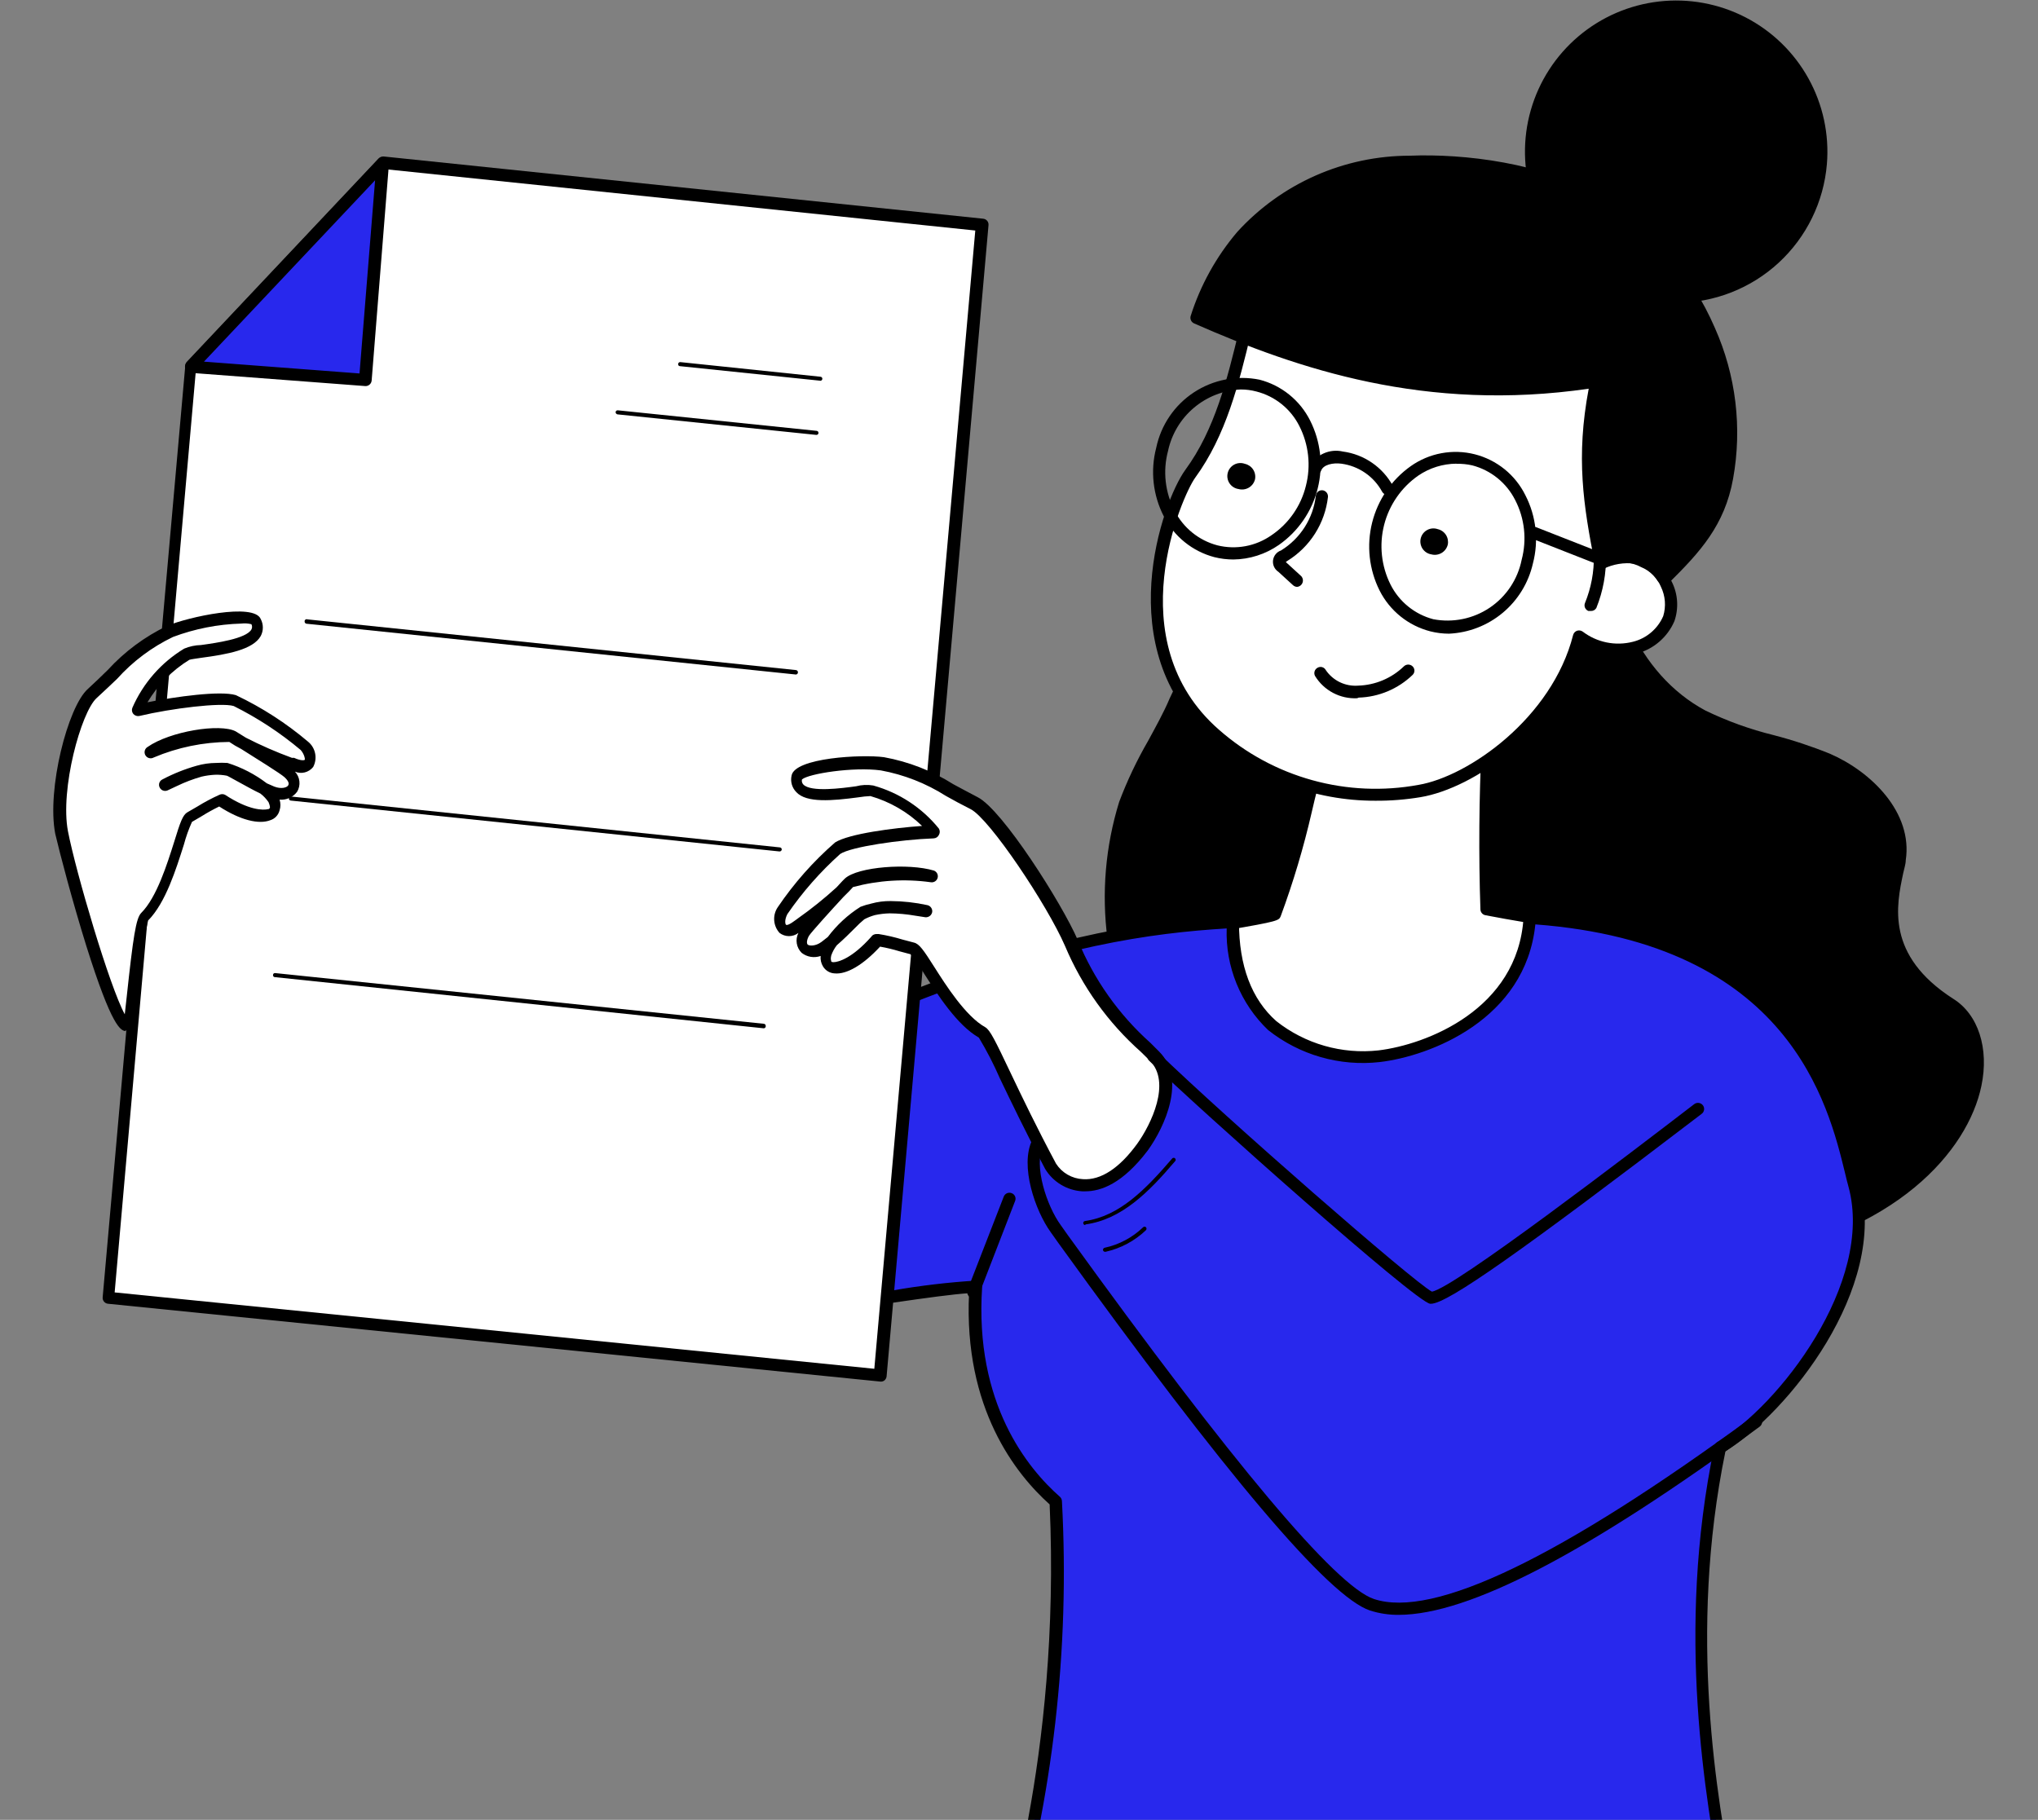
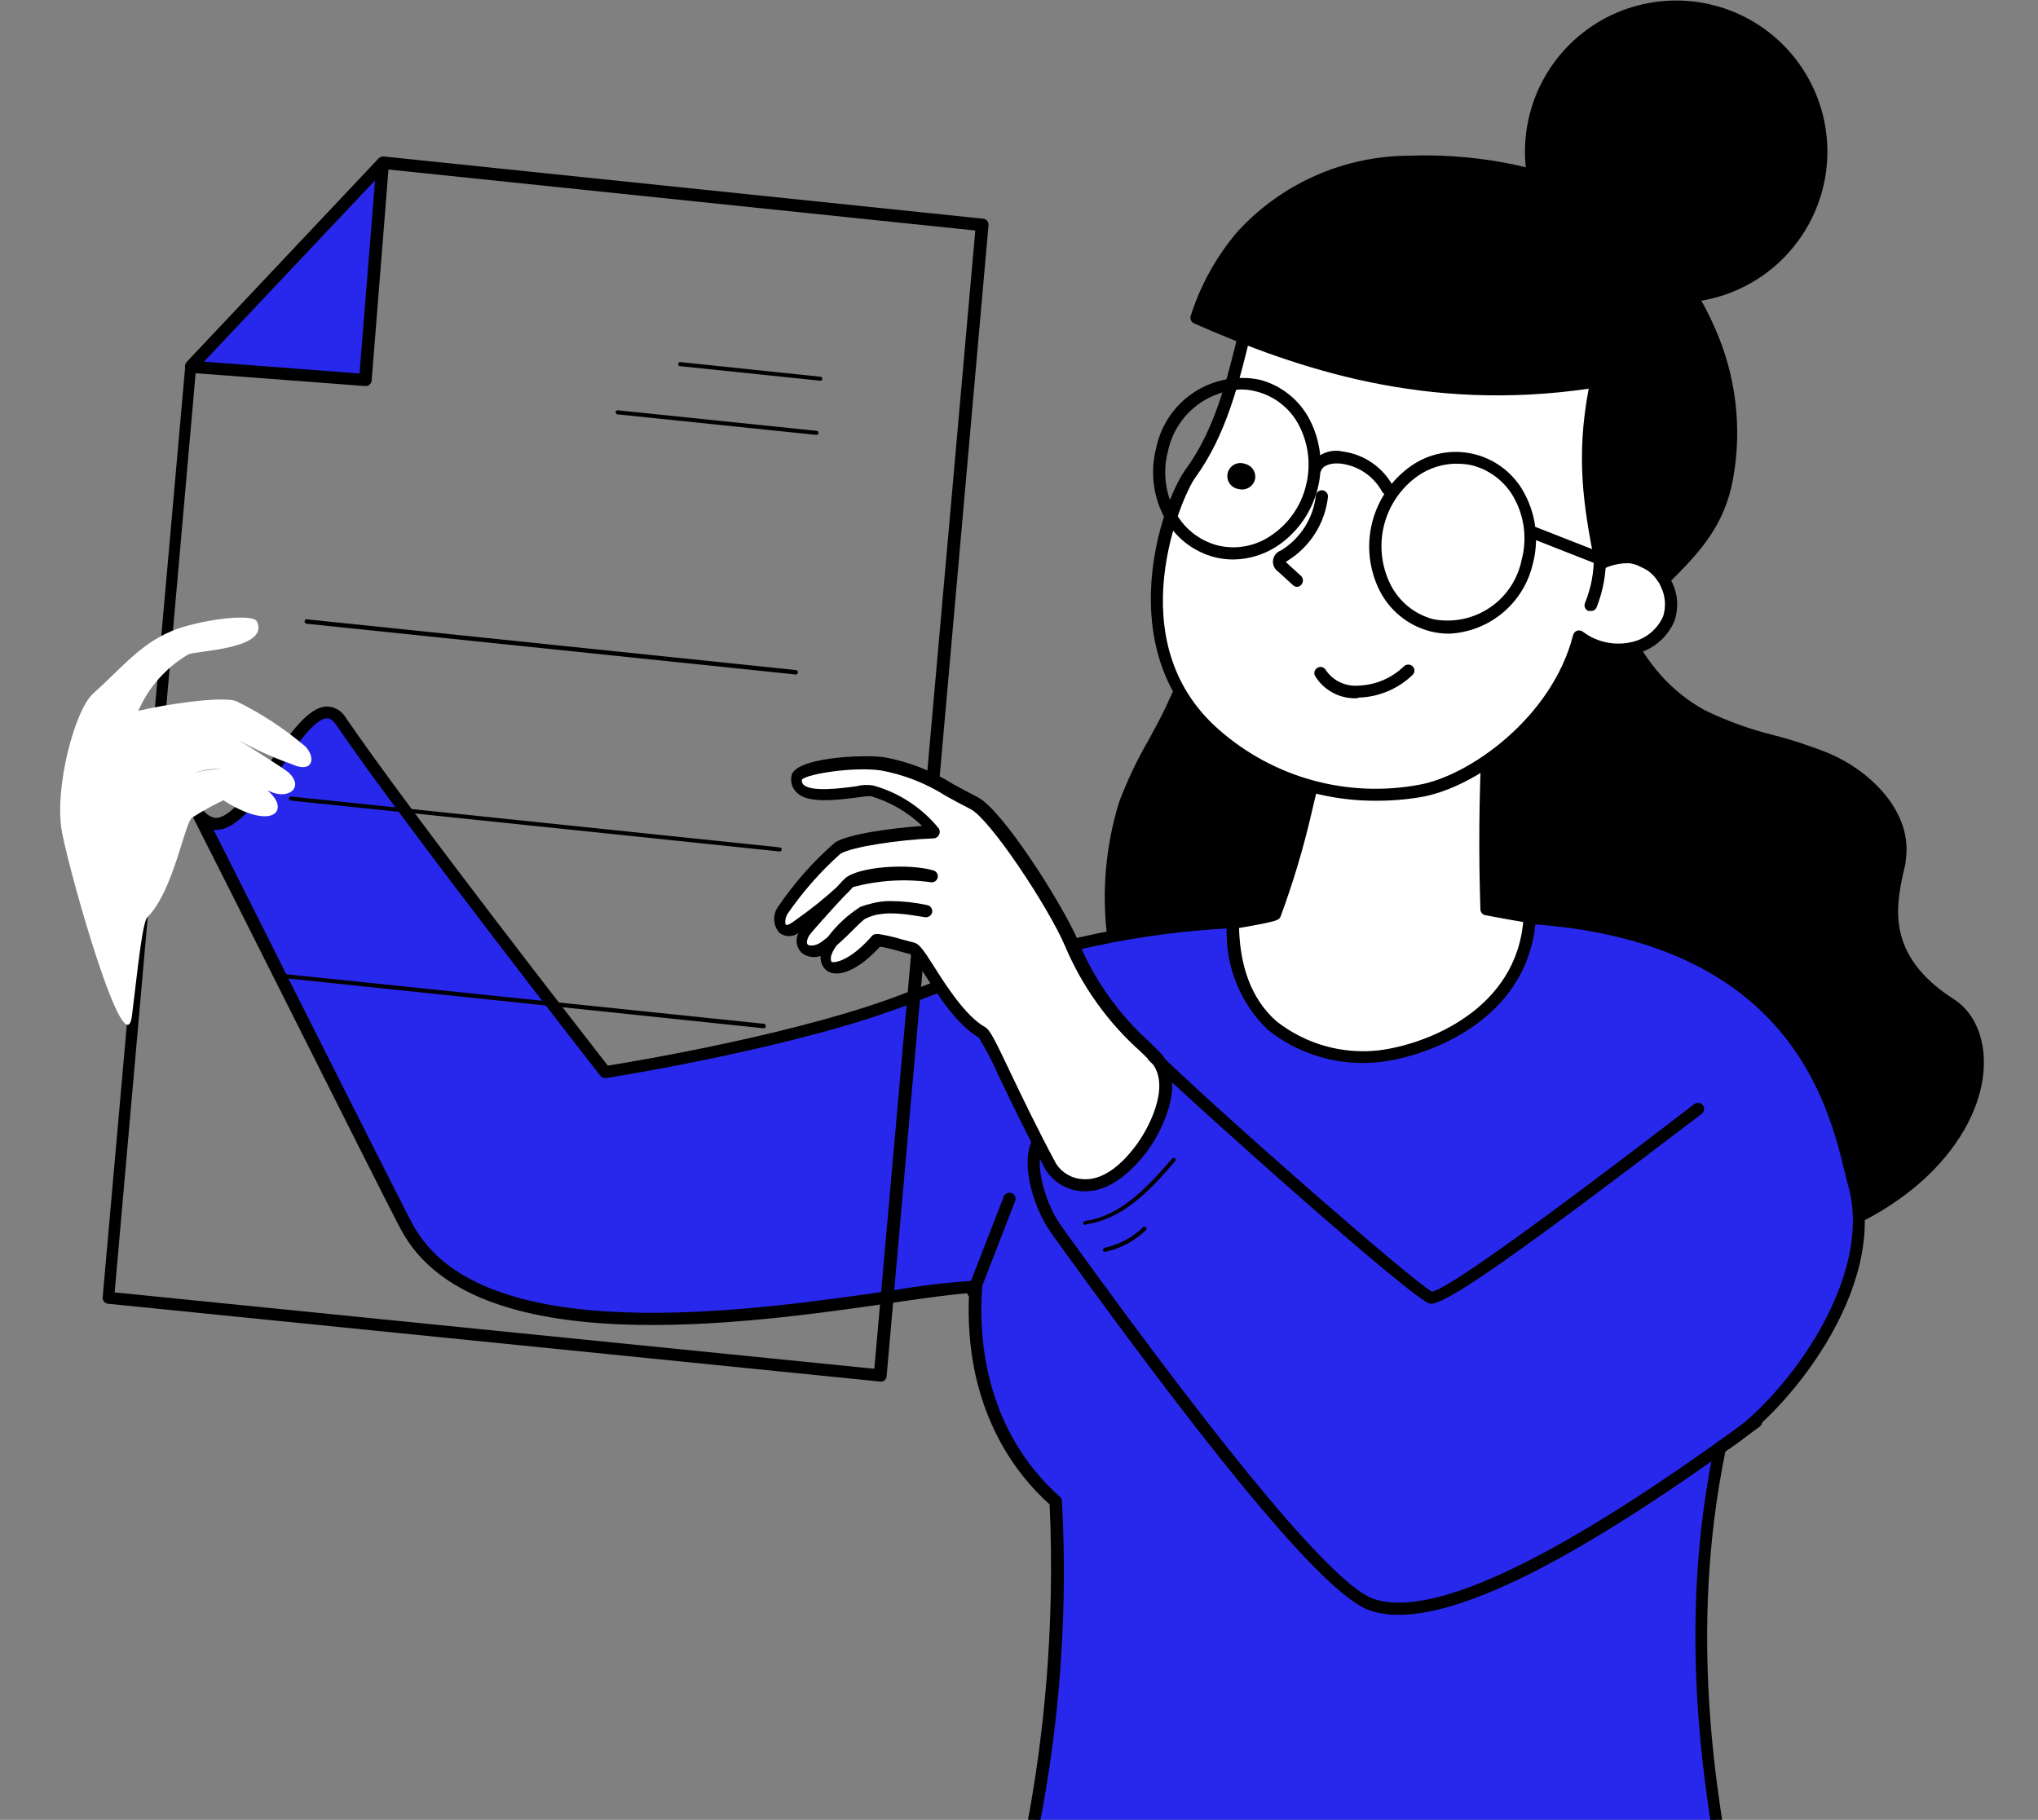
<svg xmlns="http://www.w3.org/2000/svg" width="131" height="117" viewBox="0 0 131 117" fill="none">
  <rect x="0" y="0" width="131" height="117" fill="#808080" stroke="none" />
  <g clip-path="url(#clip0_10_10)">
    <path d="M103.42 32.62C102.5 37.76 104.83 43.52 109.42 45.98C111.92 47.31 114.85 47.64 117.42 48.77C119.99 49.9 122.42 52.38 122.05 55.19C121.77 57.06 120.05 61.13 125.25 64.48C129.54 67.24 126.71 78.14 111.72 80.56C107.12 81.3 110.5 78.16 106.07 76.75C101.692 75.219 97.949 72.274 95.43 68.38C92.949 64.495 91.194 60.192 90.25 55.68C89.04 50.53 88.5 44.96 90.51 40.07C92.52 35.18 97.76 31.28 103.42 32.62Z" fill="black" />
    <path d="M110.6 81.06C110.355 81.094 110.106 81.079 109.867 81.016C109.627 80.954 109.403 80.844 109.206 80.695C109.009 80.545 108.844 80.358 108.719 80.145C108.594 79.931 108.513 79.695 108.48 79.45C108.337 78.865 108.028 78.333 107.59 77.92C107.151 77.506 106.603 77.228 106.01 77.12C101.549 75.565 97.735 72.567 95.17 68.6C92.657 64.696 90.881 60.364 89.93 55.82C88.38 49.24 88.47 44.2 90.21 39.97C92.21 35.18 97.5 30.86 103.51 32.29C103.606 32.316 103.69 32.376 103.745 32.459C103.8 32.541 103.823 32.641 103.81 32.74C102.87 37.94 105.32 43.38 109.62 45.68C111.021 46.359 112.489 46.888 114 47.26C115.235 47.58 116.448 47.981 117.63 48.46C120.3 49.62 122.96 52.25 122.5 55.3C122.5 55.55 122.4 55.83 122.34 56.12C121.89 58.23 121.21 61.41 125.53 64.2C127.16 65.2 127.87 67.41 127.36 69.82C126.5 73.96 121.91 79.37 111.84 81C111.429 81.048 111.014 81.068 110.6 81.06ZM101.17 32.75C96.49 32.75 92.53 36.32 90.93 40.22C89.26 44.29 89.18 49.22 90.69 55.59C91.618 60.058 93.357 64.318 95.82 68.16C98.283 71.98 101.95 74.869 106.24 76.37C106.959 76.507 107.624 76.847 108.156 77.351C108.687 77.854 109.064 78.499 109.24 79.21C109.52 80.07 109.66 80.51 111.74 80.21C121.41 78.65 125.8 73.55 126.61 69.65C127.05 67.56 126.48 65.72 125.12 64.85C120.35 61.77 121.12 57.98 121.59 55.95C121.66 55.65 121.71 55.4 121.75 55.18C122.14 52.54 119.75 50.18 117.34 49.18C116.188 48.709 115.005 48.319 113.8 48.01C112.235 47.628 110.717 47.078 109.27 46.37C104.78 43.97 102.18 38.37 102.99 32.97C102.392 32.837 101.782 32.763 101.17 32.75Z" fill="black" />
    <path d="M85.38 20.19C86.9 27.61 78.58 38.12 75.55 45.05C74.55 47.3 73.12 49.36 72.31 51.68C71.457 54.489 71.208 57.448 71.58 60.36C72.08 65.86 73.73 71.51 77.58 75.46C81.43 79.41 87.93 81.13 92.7 78.34C96.89 75.9 98.81 70.65 98.55 65.81C98.29 60.97 96.21 56.41 94.03 52.08C88.82 41.67 92.5 29.17 85.38 20.19Z" fill="black" />
    <path d="M87.46 80.09C83.639 80.036 79.996 78.468 77.33 75.73C73.86 72.2 71.79 67.04 71.19 60.39C70.8 57.424 71.056 54.408 71.94 51.55C72.452 50.195 73.074 48.884 73.8 47.63C74.28 46.74 74.8 45.82 75.19 44.89C76.263 42.593 77.455 40.353 78.76 38.18C82.18 32.18 86.05 25.42 85 20.27C84.982 20.184 84.992 20.094 85.03 20.014C85.068 19.935 85.131 19.87 85.21 19.83C85.292 19.793 85.384 19.785 85.471 19.807C85.558 19.829 85.635 19.879 85.69 19.95C89.69 24.95 90.32 30.95 91 37.23C91.53 42.17 92.09 47.28 94.41 51.9C96.57 56.18 98.69 60.78 98.97 65.78C99.27 71.31 96.9 76.37 92.97 78.68C91.292 79.633 89.39 80.12 87.46 80.09ZM85.95 21.63C86.16 26.8 82.61 33.02 79.44 38.57C78.06 40.97 76.77 43.24 75.9 45.21C75.48 46.21 74.98 47.1 74.49 48C73.789 49.221 73.183 50.495 72.68 51.81C71.833 54.562 71.591 57.465 71.97 60.32C72.56 66.78 74.55 71.78 77.89 75.18C81.89 79.3 88.23 80.52 92.54 78C96.25 75.84 98.47 71.06 98.18 65.83C97.92 60.98 95.83 56.46 93.71 52.26C91.32 47.51 90.71 42.33 90.22 37.31C89.61 31.63 89.02 26.23 85.95 21.63Z" fill="black" />
    <path d="M95.57 58.41C95.43 54.41 95.5 50.55 95.65 47.6C94.051 46.795 92.338 46.242 90.57 45.96C90.187 45.856 89.788 45.829 89.395 45.881C89.002 45.932 88.623 46.061 88.28 46.26C87.9 46.56 86.09 44.96 85.9 45.4C84.62 48.4 83.31 55.69 82.02 58.71C81.92 58.94 75.87 59.77 75.77 60C75.35 61 78.44 65 78.77 65.16C95.27 76.16 104.17 59.7 104.17 59.7C104.17 59.7 100.21 59.3 95.57 58.41Z" fill="white" />
    <path d="M89.69 69.33C85.674 69.186 81.793 67.849 78.54 65.49C78.17 65.25 74.87 61.12 75.41 59.85C75.53 59.58 75.54 59.54 78.84 58.97C79.84 58.79 81.3 58.54 81.71 58.42C82.46 56.305 83.084 54.148 83.58 51.96C84.105 49.684 84.773 47.442 85.58 45.25C85.608 45.183 85.651 45.122 85.704 45.072C85.757 45.022 85.821 44.984 85.89 44.96C86.23 44.85 86.62 45.07 87.28 45.45C87.552 45.633 87.844 45.784 88.15 45.9C88.919 45.467 89.826 45.349 90.68 45.57C92.486 45.862 94.236 46.428 95.87 47.25C95.938 47.284 95.995 47.337 96.034 47.403C96.073 47.468 96.092 47.544 96.09 47.62C95.91 50.83 95.88 54.62 95.99 58.08C100.43 58.92 104.2 59.31 104.24 59.31C104.304 59.319 104.365 59.343 104.419 59.38C104.473 59.416 104.517 59.464 104.55 59.52C104.58 59.577 104.595 59.641 104.595 59.705C104.595 59.769 104.58 59.833 104.55 59.89C104.39 60.18 100.55 67.08 93.25 68.89C92.087 69.185 90.89 69.333 89.69 69.33ZM76.11 60.33C76.11 61.21 78.46 64.45 78.99 64.9C83.91 68.17 88.63 69.28 92.99 68.19C98.85 66.74 102.45 61.7 103.48 60.08C102.19 59.92 99.01 59.52 95.48 58.84C95.392 58.824 95.313 58.779 95.255 58.711C95.197 58.644 95.163 58.559 95.16 58.47C95.04 55 95.07 51.16 95.24 47.89C93.743 47.161 92.145 46.658 90.5 46.4C89.83 46.208 89.112 46.287 88.5 46.62C88.1 46.93 87.5 46.62 86.82 46.18C86.606 46.049 86.386 45.929 86.16 45.82C85.428 47.91 84.813 50.041 84.32 52.2C83.798 54.477 83.13 56.718 82.32 58.91C82.2 59.18 82.19 59.23 78.91 59.79C77.94 59.92 76.57 60.16 76.11 60.28V60.33Z" fill="black" />
    <path d="M80.35 20.02C79.46 23.6 78.73 27.45 76.51 30.49C75.29 32.14 71.62 41.56 78.1 47.22C79.88 48.768 81.985 49.895 84.26 50.519C86.534 51.142 88.92 51.245 91.24 50.82C94.68 50.23 100.12 46.34 101.5 40.89C103.5 42.44 106.43 41.79 107.27 39.73C107.499 39.023 107.456 38.255 107.152 37.577C106.847 36.899 106.301 36.358 105.62 36.06C105.269 35.878 104.882 35.774 104.487 35.755C104.092 35.736 103.697 35.803 103.33 35.95C103.735 33.204 104.474 30.517 105.53 27.95C104.06 24.04 100.46 20.95 96.53 18.64C95.241 17.843 93.848 17.227 92.39 16.81C88.18 15.71 81.27 16.34 80.35 20.02Z" fill="white" />
    <path d="M88.4 51.48C84.509 51.486 80.751 50.063 77.84 47.48C71.31 41.77 74.7 32.26 76.19 30.21C78.1 27.61 78.89 24.35 79.65 21.21C79.76 20.77 79.86 20.33 79.97 19.89C80.127 19.336 80.395 18.82 80.757 18.373C81.12 17.926 81.57 17.557 82.08 17.29C84.81 15.66 89.48 15.61 92.49 16.38C93.98 16.812 95.406 17.441 96.73 18.25C99.99 20.14 104.23 23.33 105.9 27.76C105.92 27.806 105.93 27.855 105.93 27.905C105.93 27.955 105.92 28.004 105.9 28.05C104.919 30.417 104.218 32.89 103.81 35.42C104.554 35.315 105.312 35.453 105.972 35.813C106.631 36.173 107.157 36.737 107.47 37.42C107.661 37.807 107.774 38.228 107.801 38.659C107.828 39.09 107.77 39.522 107.63 39.93C107.409 40.446 107.072 40.903 106.645 41.267C106.219 41.632 105.714 41.892 105.17 42.03C104.594 42.185 103.993 42.223 103.403 42.143C102.812 42.062 102.243 41.864 101.73 41.56C100.08 47.02 94.73 50.68 91.31 51.25C90.348 51.41 89.375 51.487 88.4 51.48ZM88.31 16.71C86.289 16.632 84.282 17.072 82.48 17.99C82.06 18.206 81.688 18.506 81.388 18.87C81.087 19.235 80.863 19.657 80.73 20.11C80.62 20.55 80.52 20.99 80.41 21.43C79.63 24.65 78.82 27.98 76.82 30.72C76 31.85 71.82 41.21 78.36 46.92C80.09 48.441 82.143 49.549 84.364 50.162C86.584 50.775 88.915 50.877 91.18 50.46C94.38 49.92 99.76 46.17 101.12 40.82C101.137 40.758 101.169 40.702 101.212 40.654C101.256 40.608 101.31 40.572 101.37 40.55C101.432 40.53 101.498 40.525 101.562 40.535C101.627 40.546 101.688 40.571 101.74 40.61C102.193 40.954 102.718 41.191 103.276 41.303C103.833 41.416 104.409 41.401 104.96 41.26C105.39 41.154 105.79 40.949 106.128 40.663C106.466 40.377 106.734 40.017 106.91 39.61C107.101 38.984 107.047 38.308 106.76 37.72C106.642 37.437 106.469 37.179 106.251 36.963C106.033 36.747 105.774 36.576 105.49 36.46C105.178 36.289 104.832 36.191 104.478 36.172C104.123 36.153 103.768 36.214 103.44 36.35C103.377 36.37 103.309 36.373 103.244 36.359C103.179 36.345 103.119 36.315 103.07 36.27C103.021 36.227 102.983 36.173 102.96 36.112C102.938 36.05 102.931 35.985 102.94 35.92C103.337 33.175 104.066 30.489 105.11 27.92C103.49 23.79 99.45 20.77 96.33 18.92C95.082 18.148 93.737 17.546 92.33 17.13C91.012 16.828 89.662 16.687 88.31 16.71Z" fill="black" />
    <path d="M93.14 40.74C92.735 40.739 92.332 40.689 91.94 40.59C91.242 40.41 90.589 40.084 90.027 39.632C89.465 39.18 89.006 38.613 88.68 37.97C88.002 36.617 87.832 35.067 88.199 33.6C88.566 32.132 89.446 30.845 90.68 29.97C91.27 29.553 91.944 29.268 92.654 29.137C93.365 29.005 94.096 29.029 94.796 29.206C95.496 29.384 96.15 29.712 96.712 30.166C97.274 30.621 97.73 31.192 98.05 31.84C98.749 33.197 98.92 34.764 98.53 36.24C98.247 37.476 97.567 38.586 96.593 39.398C95.62 40.211 94.407 40.682 93.14 40.74ZM93.62 29.81C92.742 29.816 91.885 30.084 91.16 30.58C90.073 31.34 89.296 32.464 88.969 33.749C88.643 35.034 88.788 36.394 89.38 37.58C89.654 38.126 90.041 38.607 90.515 38.991C90.989 39.376 91.54 39.655 92.13 39.81C93.389 40.051 94.693 39.785 95.757 39.07C96.82 38.354 97.558 37.247 97.81 35.99C98.154 34.699 98.004 33.326 97.39 32.14C97.115 31.597 96.727 31.118 96.253 30.735C95.779 30.352 95.229 30.075 94.64 29.92C94.306 29.843 93.963 29.809 93.62 29.82V29.81Z" fill="black" />
    <path d="M79.28 35.97C78.869 35.97 78.459 35.92 78.06 35.82C77.364 35.637 76.715 35.309 76.155 34.857C75.595 34.406 75.137 33.841 74.81 33.2C74.108 31.841 73.934 30.27 74.32 28.79C74.623 27.331 75.492 26.051 76.736 25.23C77.981 24.409 79.499 24.114 80.96 24.41C81.657 24.59 82.308 24.917 82.868 25.369C83.429 25.82 83.886 26.387 84.21 27.03C84.894 28.381 85.068 29.933 84.701 31.403C84.334 32.872 83.449 34.16 82.21 35.03C81.35 35.63 80.329 35.958 79.28 35.97ZM79.75 25.04C78.644 25.089 77.586 25.503 76.741 26.218C75.895 26.933 75.311 27.907 75.08 28.99C74.736 30.278 74.886 31.647 75.5 32.83C75.775 33.375 76.162 33.855 76.636 34.24C77.11 34.624 77.66 34.904 78.25 35.06C78.843 35.207 79.46 35.225 80.061 35.113C80.661 35.001 81.23 34.761 81.73 34.41C82.835 33.664 83.622 32.534 83.94 31.24C84.274 29.948 84.125 28.579 83.52 27.39C83.246 26.844 82.857 26.363 82.381 25.98C81.905 25.597 81.352 25.321 80.76 25.17C80.434 25.083 80.098 25.039 79.76 25.04H79.75Z" fill="black" />
    <path d="M117.04 10.49C117.192 8.651 116.795 6.808 115.9 5.194C115.004 3.58 113.65 2.268 112.009 1.424C110.367 0.58 108.513 0.242 106.679 0.452C104.846 0.662 103.115 1.411 101.708 2.605C100.3 3.799 99.278 5.383 98.771 7.157C98.264 8.932 98.294 10.817 98.859 12.574C99.423 14.331 100.496 15.882 101.942 17.029C103.387 18.176 105.141 18.869 106.98 19.02C109.444 19.219 111.887 18.433 113.773 16.834C115.659 15.235 116.834 12.954 117.04 10.49Z" fill="black" />
    <path d="M107.76 19.44H106.94C105.024 19.281 103.199 18.558 101.694 17.362C100.189 16.166 99.073 14.55 98.487 12.72C97.9 10.889 97.869 8.926 98.398 7.078C98.927 5.23 99.992 3.581 101.458 2.338C102.925 1.095 104.727 0.315 106.637 0.096C108.546 -0.122 110.478 0.23 112.187 1.109C113.897 1.988 115.307 3.354 116.24 5.034C117.174 6.715 117.588 8.634 117.43 10.55C117.227 12.977 116.121 15.24 114.331 16.892C112.541 18.544 110.196 19.463 107.76 19.47V19.44ZM107.76 0.82C106.023 0.82 104.323 1.326 102.868 2.277C101.414 3.227 100.268 4.581 99.57 6.172C98.873 7.764 98.655 9.524 98.942 11.238C99.229 12.951 100.01 14.544 101.188 15.821C102.366 17.099 103.89 18.005 105.575 18.429C107.26 18.854 109.032 18.778 110.675 18.211C112.317 17.645 113.759 16.612 114.824 15.239C115.889 13.866 116.53 12.212 116.67 10.48C116.767 9.311 116.633 8.134 116.275 7.017C115.916 5.9 115.341 4.865 114.583 3.97C113.824 3.076 112.896 2.34 111.852 1.804C110.808 1.269 109.669 0.945 108.5 0.85C108.22 0.82 107.98 0.82 107.76 0.82Z" fill="black" />
    <path d="M102.89 36.21C102.04 31.93 101.67 28.94 102.59 24.5C92.59 26.09 84.59 23.78 76.89 20.41C77.491 18.492 78.459 16.709 79.74 15.16C81.112 13.653 82.784 12.449 84.65 11.628C86.515 10.806 88.532 10.384 90.57 10.39C94.44 10.22 99.26 10.99 102.62 12.92C105.803 14.897 108.311 17.795 109.81 21.23C111.116 24.202 111.509 27.494 110.94 30.69C110.44 33.43 109.08 35.06 106.94 37.19C106.527 36.55 105.899 36.079 105.17 35.86C104.392 35.75 103.599 35.872 102.89 36.21Z" fill="black" />
    <path d="M106.92 37.58C106.866 37.58 106.812 37.567 106.763 37.543C106.715 37.519 106.673 37.483 106.64 37.44L106.57 37.37C106.231 36.83 105.709 36.429 105.1 36.24C104.398 36.147 103.684 36.265 103.05 36.58C102.998 36.602 102.942 36.614 102.885 36.614C102.828 36.614 102.772 36.602 102.72 36.58C102.671 36.551 102.629 36.512 102.596 36.465C102.563 36.419 102.541 36.366 102.53 36.31C101.77 32.48 101.29 29.39 102.12 24.99C91.65 26.51 83.43 23.73 76.75 20.79C76.665 20.751 76.597 20.684 76.557 20.6C76.517 20.516 76.507 20.42 76.53 20.33C77.159 18.341 78.179 16.499 79.53 14.91C80.936 13.367 82.648 12.133 84.558 11.29C86.468 10.446 88.532 10.01 90.62 10.01C94.1 9.87 99.15 10.46 102.88 12.6C106.143 14.605 108.709 17.565 110.23 21.08C111.586 24.122 111.994 27.503 111.4 30.78C110.86 33.78 109.27 35.5 107.26 37.49C107.214 37.531 107.16 37.56 107.101 37.575C107.042 37.591 106.98 37.593 106.92 37.58ZM104.6 35.41C104.811 35.411 105.022 35.431 105.23 35.47C105.916 35.637 106.522 36.041 106.94 36.61C109.03 34.52 110.12 33.02 110.56 30.61C111.11 27.494 110.723 24.286 109.45 21.39C108.007 18.023 105.563 15.181 102.45 13.25C98.87 11.2 93.98 10.62 90.61 10.77C88.621 10.768 86.653 11.181 84.833 11.983C83.013 12.786 81.38 13.96 80.04 15.43C78.884 16.843 77.99 18.452 77.4 20.18C84.03 23.07 92.19 25.75 102.56 24.1C102.624 24.088 102.689 24.093 102.751 24.114C102.812 24.136 102.867 24.172 102.91 24.22C102.953 24.266 102.985 24.322 103.002 24.383C103.02 24.444 103.022 24.508 103.01 24.57C102.256 28.243 102.328 32.038 103.22 35.68C103.662 35.515 104.128 35.424 104.6 35.41Z" fill="black" />
    <path d="M87.24 44.89C86.701 44.917 86.166 44.799 85.689 44.547C85.212 44.295 84.811 43.92 84.53 43.46C84.505 43.415 84.49 43.365 84.485 43.314C84.48 43.263 84.485 43.211 84.5 43.162C84.514 43.112 84.539 43.067 84.572 43.027C84.604 42.987 84.645 42.954 84.69 42.93C84.734 42.904 84.784 42.887 84.835 42.88C84.886 42.873 84.938 42.877 84.987 42.891C85.037 42.905 85.083 42.929 85.123 42.962C85.163 42.994 85.196 43.034 85.22 43.08C85.448 43.415 85.76 43.684 86.126 43.86C86.491 44.035 86.896 44.111 87.3 44.08C88.4 44.047 89.449 43.605 90.24 42.84C90.315 42.767 90.415 42.726 90.52 42.726C90.625 42.726 90.725 42.767 90.8 42.84C90.837 42.876 90.867 42.918 90.887 42.965C90.907 43.013 90.918 43.064 90.918 43.115C90.918 43.166 90.907 43.217 90.887 43.265C90.867 43.312 90.837 43.355 90.8 43.39C89.865 44.291 88.628 44.812 87.33 44.85L87.24 44.89Z" fill="black" />
-     <path d="M93.06 35.02C93.105 34.803 93.063 34.577 92.944 34.39C92.824 34.203 92.636 34.07 92.42 34.02C92.31 33.981 92.194 33.965 92.077 33.974C91.961 33.982 91.848 34.015 91.745 34.07C91.642 34.124 91.552 34.2 91.48 34.291C91.407 34.383 91.355 34.488 91.326 34.601C91.296 34.714 91.291 34.831 91.31 34.946C91.328 35.061 91.371 35.171 91.434 35.269C91.498 35.367 91.581 35.45 91.678 35.514C91.775 35.578 91.885 35.621 92 35.64C92.11 35.67 92.226 35.678 92.339 35.663C92.452 35.648 92.561 35.61 92.66 35.553C92.759 35.495 92.845 35.418 92.914 35.327C92.982 35.235 93.032 35.131 93.06 35.02Z" fill="black" />
    <path d="M80.67 30.82C80.715 30.601 80.671 30.374 80.55 30.187C80.428 30 80.238 29.868 80.02 29.82C79.91 29.78 79.792 29.763 79.674 29.771C79.557 29.779 79.443 29.811 79.339 29.866C79.235 29.921 79.144 29.997 79.071 30.09C78.998 30.182 78.946 30.289 78.917 30.403C78.888 30.517 78.883 30.636 78.903 30.751C78.923 30.867 78.967 30.978 79.033 31.076C79.098 31.173 79.183 31.256 79.283 31.319C79.382 31.382 79.494 31.423 79.61 31.44C79.72 31.47 79.835 31.478 79.949 31.463C80.062 31.448 80.171 31.41 80.27 31.353C80.369 31.295 80.455 31.218 80.524 31.127C80.592 31.035 80.642 30.931 80.67 30.82Z" fill="black" />
    <path d="M83.38 37.73C83.279 37.729 83.183 37.689 83.11 37.62L82.17 36.76C82.05 36.681 81.955 36.57 81.894 36.44C81.834 36.309 81.812 36.165 81.829 36.022C81.847 35.88 81.904 35.745 81.995 35.633C82.085 35.522 82.204 35.437 82.34 35.39C82.956 35.011 83.477 34.498 83.865 33.888C84.253 33.278 84.498 32.588 84.58 31.87C84.585 31.819 84.6 31.769 84.624 31.723C84.649 31.678 84.682 31.638 84.722 31.605C84.762 31.573 84.808 31.548 84.858 31.534C84.907 31.519 84.959 31.515 85.01 31.52C85.113 31.533 85.206 31.584 85.272 31.665C85.337 31.745 85.368 31.847 85.36 31.95C85.264 32.788 84.98 33.593 84.528 34.305C84.076 35.017 83.468 35.617 82.75 36.06L82.65 36.13L82.7 36.18L83.64 37.04C83.711 37.116 83.751 37.216 83.751 37.32C83.751 37.424 83.711 37.524 83.64 37.6C83.572 37.674 83.48 37.72 83.38 37.73Z" fill="black" />
    <path d="M89.19 31.82C89.118 31.82 89.048 31.8 88.986 31.763C88.925 31.726 88.874 31.673 88.84 31.61C88.576 31.125 88.201 30.709 87.745 30.396C87.29 30.084 86.768 29.883 86.22 29.81C85.68 29.74 85.06 29.87 84.92 30.26C84.882 30.357 84.807 30.436 84.712 30.479C84.617 30.522 84.508 30.526 84.41 30.49C84.314 30.45 84.237 30.375 84.195 30.28C84.152 30.186 84.147 30.078 84.18 29.98C84.385 29.61 84.704 29.317 85.091 29.146C85.477 28.974 85.909 28.934 86.32 29.03C86.994 29.12 87.637 29.368 88.196 29.754C88.756 30.14 89.216 30.652 89.54 31.25C89.586 31.343 89.594 31.451 89.562 31.549C89.531 31.648 89.462 31.731 89.37 31.78C89.314 31.808 89.252 31.821 89.19 31.82Z" fill="black" />
    <path d="M102.62 36.2C102.574 36.21 102.526 36.21 102.48 36.2L98.48 34.63C98.383 34.593 98.305 34.519 98.263 34.424C98.221 34.329 98.218 34.222 98.255 34.125C98.292 34.028 98.366 33.95 98.461 33.908C98.556 33.866 98.663 33.863 98.76 33.9L102.76 35.47C102.856 35.51 102.933 35.585 102.976 35.68C103.018 35.774 103.023 35.882 102.99 35.98C102.956 36.048 102.903 36.105 102.837 36.144C102.772 36.183 102.696 36.202 102.62 36.2Z" fill="black" />
    <path d="M102.25 39.28H102.1C102.052 39.261 102.008 39.233 101.971 39.197C101.934 39.161 101.904 39.118 101.883 39.071C101.863 39.024 101.852 38.972 101.851 38.921C101.851 38.869 101.861 38.818 101.88 38.77C102.278 37.797 102.472 36.752 102.45 35.7C102.45 35.649 102.46 35.598 102.48 35.551C102.499 35.503 102.528 35.46 102.564 35.424C102.6 35.388 102.643 35.359 102.691 35.34C102.738 35.32 102.789 35.31 102.84 35.31C102.891 35.31 102.942 35.32 102.989 35.34C103.037 35.359 103.08 35.388 103.116 35.424C103.152 35.46 103.181 35.503 103.2 35.551C103.22 35.598 103.23 35.649 103.23 35.7C103.255 36.86 103.044 38.014 102.61 39.09C102.573 39.152 102.52 39.202 102.457 39.236C102.393 39.269 102.322 39.285 102.25 39.28Z" fill="black" />
    <path d="M110.58 93.05C114.49 90.78 120.97 82.73 119.19 76.2C118.25 72.73 116.58 60.2 98.33 59.04C97.96 64.86 92.33 67.48 88.67 67.91C86.67 68.15 79.26 67.91 79.26 59.29C74.33 59.57 68.11 60.29 58.54 64.14C51.29 67.03 38.92 68.94 38.92 68.94C38.92 68.94 26.41 52.94 21.92 46.38C19.46 42.78 15.01 57.71 12.26 51.38C11.84 50.38 25.07 76.88 26.14 78.88C31.76 89.33 57.69 82.72 62.71 82.72C62.22 90 65.33 94.31 67.86 96.52C68.64 113.34 64.53 124.97 64.53 124.97C64.53 124.97 87.53 133.52 111.34 126.49C113.17 125.97 106.76 111.24 110.58 93.05Z" fill="#2828ED" />
    <path d="M91.22 129.66C87.114 129.655 83.014 129.361 78.95 128.78C73.999 128.105 69.124 126.96 64.39 125.36C64.293 125.324 64.215 125.251 64.172 125.157C64.129 125.064 64.124 124.957 64.16 124.86C64.16 124.75 68.21 113.17 67.47 96.72C65.31 94.79 61.93 90.55 62.29 83.14C61.29 83.2 59.55 83.44 57.48 83.74C48.02 85.11 30.4 87.66 25.79 79.08C25.24 78.08 21.57 70.75 18.02 63.69C15.66 58.99 13.23 54.15 12.3 52.33C12.149 52.083 12.015 51.826 11.9 51.56C11.876 51.513 11.862 51.461 11.858 51.408C11.854 51.356 11.86 51.303 11.877 51.252C11.894 51.202 11.92 51.156 11.955 51.116C11.99 51.076 12.033 51.043 12.08 51.02C12.43 50.86 12.58 51.15 12.74 51.46L12.98 51.94C13.061 52.1 13.177 52.241 13.318 52.352C13.46 52.462 13.625 52.54 13.8 52.58C14.8 52.68 16.15 50.72 17.35 49C18.69 47.08 19.85 45.42 21.04 45.42C21.286 45.432 21.525 45.506 21.735 45.636C21.945 45.765 22.119 45.945 22.24 46.16C26.41 52.26 37.68 66.72 39.07 68.51C40.79 68.24 51.79 66.4 58.38 63.77C67.95 59.97 74.28 59.17 79.22 58.9C79.33 58.9 79.436 58.939 79.52 59.01C79.594 59.085 79.636 59.185 79.64 59.29C79.64 62.1 80.45 64.24 82.04 65.65C83.898 67.116 86.258 67.791 88.61 67.53C91.67 67.16 97.56 64.91 97.93 59.01C97.933 58.959 97.945 58.909 97.967 58.864C97.989 58.818 98.021 58.777 98.059 58.743C98.097 58.71 98.142 58.684 98.19 58.668C98.238 58.652 98.289 58.646 98.34 58.65C115.6 59.75 118.34 71.01 119.34 75.25L119.55 76.1C121.38 82.82 114.88 90.88 110.91 93.3C108.48 105.12 110.4 115.66 111.44 121.3C112.1 124.92 112.44 126.57 111.44 126.85C104.869 128.75 98.06 129.696 91.22 129.66ZM65.02 124.75C68.02 125.75 89.41 132.57 111.21 126.13C111.47 125.78 111.07 123.59 110.68 121.47C109.68 115.72 107.68 105.01 110.2 92.97C110.211 92.915 110.233 92.864 110.266 92.819C110.299 92.774 110.341 92.737 110.39 92.71C114.31 90.43 120.49 82.47 118.82 76.3C118.75 76.06 118.68 75.76 118.6 75.43C117.52 71 115.02 60.66 98.69 59.43C98.06 65.55 91.93 67.9 88.69 68.28C86.118 68.57 83.537 67.83 81.51 66.22C80.632 65.38 79.942 64.364 79.484 63.239C79.025 62.114 78.809 60.904 78.85 59.69C74.03 59.98 67.85 60.82 58.66 64.48C51.45 67.35 39.08 69.29 38.96 69.31C38.891 69.319 38.82 69.309 38.755 69.283C38.691 69.257 38.634 69.214 38.59 69.16C38.46 69 26.03 53.08 21.59 46.58C21.32 46.19 21.1 46.18 21.03 46.18C20.25 46.18 19.03 47.91 18.03 49.43C16.62 51.43 15.29 53.35 13.9 53.35H13.73L14.51 54.89C15.64 57.14 17.17 60.17 18.75 63.33C22.14 70.06 25.97 77.68 26.52 78.7C30.87 86.8 48.13 84.3 57.4 82.96C59.167 82.652 60.95 82.442 62.74 82.33C62.793 82.33 62.846 82.342 62.894 82.364C62.943 82.387 62.985 82.419 63.02 82.46C63.059 82.497 63.089 82.542 63.108 82.593C63.127 82.643 63.134 82.697 63.13 82.75C62.63 90.23 66.06 94.41 68.13 96.23C68.17 96.265 68.201 96.308 68.224 96.357C68.246 96.405 68.258 96.457 68.26 96.51C68.775 106.039 67.68 115.586 65.02 124.75Z" fill="black" />
-     <path d="M24.58 10.49L12.26 23.57L6.95 83.47L56.56 88.45L63.11 14.49L24.58 10.49Z" fill="white" />
    <path d="M56.56 88.82L6.95 83.82C6.899 83.816 6.85 83.802 6.804 83.779C6.759 83.756 6.719 83.724 6.686 83.684C6.653 83.645 6.629 83.6 6.614 83.551C6.599 83.502 6.594 83.451 6.6 83.4L11.91 23.5C11.913 23.41 11.949 23.325 12.01 23.26L24.33 10.19C24.372 10.146 24.424 10.111 24.481 10.088C24.538 10.066 24.599 10.056 24.66 10.06L63.19 14.06C63.241 14.064 63.291 14.078 63.336 14.101C63.381 14.124 63.422 14.156 63.454 14.196C63.487 14.235 63.511 14.28 63.526 14.329C63.541 14.378 63.545 14.429 63.54 14.48L56.99 88.48C56.981 88.585 56.93 88.682 56.85 88.75C56.809 88.781 56.762 88.803 56.712 88.815C56.662 88.827 56.611 88.829 56.56 88.82ZM7.37 83.09L56.2 88L62.69 14.82L24.69 10.87L12.6 23.71L7.37 83.09Z" fill="black" />
    <path d="M12.26 23.57L23.47 24.42L24.58 10.49L12.26 23.57Z" fill="#2828ED" />
    <path d="M23.47 24.82L12.26 23.97C12.185 23.966 12.114 23.941 12.053 23.897C11.992 23.853 11.945 23.793 11.918 23.724C11.891 23.654 11.884 23.578 11.898 23.505C11.913 23.431 11.948 23.364 12 23.31L24.32 10.24C24.375 10.178 24.448 10.135 24.529 10.117C24.61 10.1 24.694 10.108 24.77 10.142C24.845 10.175 24.909 10.232 24.95 10.303C24.991 10.375 25.009 10.458 25 10.54L23.89 24.46C23.886 24.511 23.872 24.561 23.849 24.607C23.826 24.653 23.794 24.694 23.755 24.727C23.716 24.761 23.671 24.786 23.622 24.802C23.573 24.818 23.521 24.824 23.47 24.82ZM13.11 23.25L23.11 24.01L24.11 11.59L13.11 23.25Z" fill="black" />
    <path d="M52.76 24.48L43.7 23.54C43.683 23.539 43.667 23.534 43.652 23.526C43.637 23.518 43.624 23.508 43.614 23.494C43.604 23.481 43.596 23.466 43.592 23.45C43.588 23.433 43.587 23.416 43.59 23.4C43.591 23.383 43.596 23.366 43.604 23.351C43.611 23.336 43.622 23.322 43.635 23.311C43.648 23.3 43.663 23.291 43.679 23.286C43.696 23.281 43.713 23.279 43.73 23.28L52.73 24.22C52.764 24.22 52.798 24.234 52.822 24.258C52.846 24.282 52.86 24.316 52.86 24.35C52.86 24.384 52.846 24.418 52.822 24.442C52.798 24.466 52.764 24.48 52.73 24.48H52.76Z" fill="black" />
    <path d="M52.47 27.96L39.69 26.64C39.656 26.633 39.625 26.614 39.603 26.587C39.581 26.559 39.569 26.525 39.57 26.49C39.572 26.473 39.578 26.456 39.587 26.442C39.596 26.427 39.608 26.414 39.622 26.403C39.636 26.393 39.652 26.386 39.669 26.382C39.685 26.378 39.703 26.377 39.72 26.38L52.5 27.7C52.517 27.702 52.534 27.708 52.548 27.717C52.563 27.726 52.576 27.738 52.587 27.752C52.597 27.766 52.604 27.782 52.608 27.799C52.612 27.815 52.613 27.833 52.61 27.85C52.605 27.883 52.588 27.912 52.562 27.933C52.536 27.953 52.503 27.963 52.47 27.96Z" fill="black" />
    <path d="M51.11 43.36L19.7 40.1C19.665 40.095 19.633 40.077 19.61 40.049C19.588 40.021 19.577 39.986 19.58 39.95C19.578 39.928 19.582 39.905 19.592 39.885C19.601 39.865 19.615 39.847 19.634 39.834C19.651 39.821 19.673 39.813 19.695 39.811C19.717 39.808 19.739 39.811 19.76 39.82L51.17 43.08C51.203 43.085 51.234 43.102 51.256 43.127C51.278 43.153 51.29 43.186 51.29 43.22C51.291 43.242 51.286 43.264 51.277 43.285C51.268 43.305 51.254 43.323 51.236 43.336C51.218 43.35 51.198 43.359 51.176 43.363C51.154 43.368 51.131 43.366 51.11 43.36Z" fill="black" />
    <path d="M50.1 54.74L18.69 51.47C18.673 51.469 18.656 51.464 18.641 51.456C18.626 51.449 18.612 51.438 18.601 51.425C18.59 51.412 18.581 51.397 18.576 51.381C18.571 51.364 18.569 51.347 18.57 51.33C18.575 51.295 18.593 51.263 18.621 51.24C18.649 51.218 18.684 51.207 18.72 51.21L50.13 54.48C50.147 54.481 50.164 54.486 50.179 54.494C50.194 54.501 50.208 54.512 50.219 54.525C50.23 54.538 50.239 54.553 50.244 54.569C50.249 54.586 50.251 54.603 50.25 54.62C50.245 54.655 50.227 54.688 50.199 54.71C50.171 54.732 50.136 54.743 50.1 54.74Z" fill="black" />
    <path d="M49.09 66.11L17.66 62.82C17.643 62.819 17.627 62.814 17.612 62.806C17.597 62.798 17.584 62.788 17.574 62.774C17.564 62.761 17.556 62.746 17.552 62.73C17.548 62.714 17.547 62.697 17.55 62.68C17.55 62.662 17.553 62.645 17.561 62.629C17.568 62.613 17.578 62.599 17.592 62.587C17.605 62.576 17.621 62.567 17.638 62.563C17.655 62.558 17.673 62.557 17.69 62.56L49.1 65.82C49.117 65.821 49.134 65.826 49.149 65.834C49.164 65.841 49.178 65.852 49.189 65.865C49.2 65.878 49.209 65.893 49.214 65.909C49.219 65.926 49.221 65.943 49.22 65.96C49.223 65.979 49.222 65.998 49.217 66.016C49.211 66.034 49.202 66.051 49.19 66.065C49.177 66.079 49.162 66.091 49.145 66.099C49.128 66.106 49.109 66.11 49.09 66.11Z" fill="black" />
    <path d="M74.14 67.91C71.832 65.919 70.012 63.425 68.82 60.62C67.7 58.03 63.95 52.32 62.56 51.62C60.25 50.45 58.85 49.39 56.67 49.09C54.85 48.85 51.27 49.32 51.17 49.95C50.85 51.95 55.6 50.67 56 50.82C57.575 51.264 58.973 52.187 60 53.46C58.06 53.53 54.66 53.97 53.79 54.51C52.45 55.693 51.261 57.036 50.25 58.51C49.78 59.42 50.25 60.31 51.4 59.36C52.541 58.567 53.605 57.67 54.58 56.68C54.91 56.27 58.33 55.95 59.89 56.26C58.28 55.72 55.23 56.08 54.56 56.69C54.4 56.83 51.87 59.59 51.71 59.87C51.05 61.03 52.18 61.47 53.08 60.8C53.98 60.13 55.16 58.8 55.42 58.67C56.86 57.93 58.34 58.35 59.57 58.5C58.227 58.132 56.806 58.163 55.48 58.59C55.22 58.69 52.48 60.85 53.14 61.91C53.48 62.49 54.76 62.18 56.33 60.42C57.087 60.554 57.835 60.735 58.57 60.96C59.11 61.09 60.95 65.18 63.04 66.37C63.46 66.6 64.88 70.15 67.44 74.95C67.99 75.95 70.54 77.6 73.32 73.73C74.37 72.35 75.76 69.48 74.14 67.91Z" fill="white" />
    <path d="M69.76 76.59H69.56C69.076 76.56 68.608 76.413 68.193 76.162C67.778 75.912 67.431 75.564 67.18 75.15C65.96 72.85 64.99 70.83 64.28 69.35C63.886 68.441 63.431 67.559 62.92 66.71C61.53 65.91 60.31 64.01 59.41 62.61C59.151 62.167 58.857 61.745 58.53 61.35L57.82 61.16C57.41 61.035 56.992 60.934 56.57 60.86C55.48 62.04 54.42 62.66 53.64 62.58C53.489 62.572 53.343 62.526 53.214 62.447C53.085 62.369 52.977 62.26 52.9 62.13C52.779 61.929 52.727 61.694 52.75 61.46C52.546 61.531 52.328 61.551 52.114 61.516C51.901 61.481 51.7 61.393 51.53 61.26C51.364 61.096 51.254 60.884 51.216 60.654C51.178 60.424 51.215 60.188 51.32 59.98C51.146 60.112 50.934 60.184 50.715 60.184C50.496 60.184 50.284 60.112 50.11 59.98C49.908 59.758 49.787 59.475 49.765 59.176C49.743 58.877 49.822 58.579 49.99 58.33C51.034 56.786 52.274 55.384 53.68 54.16C54.57 53.6 57.43 53.23 59.27 53.1C58.337 52.198 57.197 51.539 55.95 51.18C55.692 51.191 55.435 51.218 55.18 51.26C53.52 51.48 51.83 51.64 51.18 50.92C51.047 50.783 50.95 50.616 50.897 50.433C50.845 50.25 50.839 50.056 50.88 49.87C51.07 48.71 55.42 48.49 56.82 48.68C58.404 48.968 59.919 49.559 61.28 50.42C61.77 50.68 62.28 50.96 62.84 51.25C64.42 52.04 68.25 58.06 69.28 60.44C70.313 62.965 71.907 65.222 73.94 67.04L74.51 67.61C76.27 69.37 74.88 72.43 73.78 73.96C72.15 76.11 70.76 76.59 69.76 76.59ZM56.42 60.05H56.48C57.004 60.134 57.522 60.255 58.03 60.41L58.75 60.6C59.09 60.68 59.36 61.07 60.07 62.19C60.78 63.31 62.07 65.34 63.33 66.04C63.64 66.22 63.95 66.85 64.99 69.04C65.69 70.51 66.66 72.53 67.88 74.81C68.068 75.103 68.323 75.346 68.624 75.52C68.925 75.694 69.263 75.793 69.61 75.81C70.76 75.89 71.96 75.1 73.1 73.53C73.99 72.29 75.3 69.59 73.91 68.19L73.34 67.63C71.225 65.753 69.558 63.426 68.46 60.82C67.31 58.17 63.61 52.64 62.39 52.02C61.81 51.73 61.3 51.45 60.8 51.17C59.525 50.36 58.106 49.803 56.62 49.53C54.85 49.29 51.97 49.74 51.55 50.11C51.535 50.168 51.536 50.229 51.552 50.287C51.568 50.344 51.598 50.397 51.64 50.44C52.13 50.94 54.09 50.68 55.03 50.55C55.389 50.456 55.764 50.438 56.13 50.5C57.791 50.962 59.266 51.93 60.35 53.27C60.387 53.332 60.407 53.403 60.407 53.475C60.407 53.547 60.387 53.618 60.35 53.68C60.319 53.744 60.271 53.799 60.211 53.838C60.151 53.876 60.081 53.898 60.01 53.9C57.87 53.98 54.71 54.44 54.01 54.9C52.726 56.05 51.585 57.349 50.61 58.77C50.42 59.14 50.47 59.4 50.52 59.45C50.57 59.5 50.75 59.45 51.16 59.14L51.28 59.05C52.151 58.436 52.983 57.768 53.77 57.05C54.08 56.71 54.3 56.48 54.31 56.48C55.14 55.72 58.4 55.48 60.03 55.97C60.121 56.004 60.195 56.071 60.24 56.157C60.284 56.243 60.295 56.342 60.27 56.436C60.245 56.529 60.186 56.61 60.105 56.663C60.023 56.715 59.925 56.736 59.83 56.72C58.159 56.488 56.459 56.593 54.83 57.03C54.7 57.18 54.5 57.39 54.22 57.66C53.44 58.5 52.14 59.94 52.01 60.15C51.88 60.36 51.82 60.64 51.92 60.73C52.02 60.82 52.42 60.84 52.8 60.56L53.21 60.24C53.786 59.471 54.498 58.813 55.31 58.3C55.538 58.212 55.772 58.142 56.01 58.09C56.414 57.979 56.831 57.925 57.25 57.93C58.04 57.935 58.828 58.022 59.6 58.19C59.701 58.209 59.791 58.267 59.85 58.351C59.91 58.435 59.935 58.538 59.92 58.64C59.901 58.74 59.845 58.829 59.764 58.89C59.682 58.951 59.581 58.979 59.48 58.97L58.83 58.87C58.288 58.775 57.74 58.725 57.19 58.72C56.874 58.727 56.559 58.764 56.25 58.83C56.011 58.894 55.779 58.984 55.56 59.1C55.352 59.271 55.156 59.455 54.97 59.65C54.64 59.98 54.23 60.39 53.79 60.77C53.635 60.969 53.513 61.192 53.43 61.43C53.37 61.67 53.43 61.76 53.43 61.79C53.43 61.82 53.43 61.85 53.57 61.86C53.9 61.86 54.79 61.59 55.99 60.24C56.03 60.177 56.087 60.125 56.154 60.092C56.221 60.058 56.295 60.044 56.37 60.05H56.42Z" fill="black" />
    <path d="M3.99 53.53C3.45 50.76 4.8 45.63 5.99 44.59C7.91 42.85 8.99 41.45 10.99 40.59C12.67 39.87 16.25 39.38 16.52 39.96C17.35 41.78 12.44 41.83 12.09 42.08C10.669 42.92 9.549 44.187 8.89 45.7C10.79 45.25 14.18 44.77 15.15 45.06C16.763 45.849 18.272 46.837 19.64 48C20.33 48.75 20.09 49.74 18.76 49.13C17.447 48.67 16.181 48.084 14.98 47.38C14.55 47.08 11.17 47.68 9.74 48.38C11.15 47.44 14.19 46.98 15 47.38C15.19 47.48 18.36 49.46 18.58 49.69C19.53 50.63 18.58 51.35 17.52 50.95C16.46 50.55 14.98 49.57 14.69 49.51C13.11 49.18 11.8 49.98 10.69 50.45C11.895 49.729 13.287 49.381 14.69 49.45C14.97 49.45 18.15 50.85 17.83 52.04C17.65 52.68 16.34 52.73 14.36 51.45C13.67 51.777 13.002 52.148 12.36 52.56C11.87 52.83 11.18 57.25 9.48 58.96C9.14 59.3 8.84 62.44 8.48 65.32C8.03 68.63 4.56 56.49 3.99 53.53Z" fill="white" />
-     <path d="M8.11 66.29C7.76 66.29 7.19 66.04 5.55 60.82C4.65 57.93 3.85 54.88 3.55 53.6C3 50.74 4.36 45.45 5.64 44.3C6.11 43.87 6.52 43.47 6.92 43.08C8.006 41.893 9.309 40.925 10.76 40.23C12.06 39.68 16.32 38.73 16.76 39.8C16.849 39.968 16.895 40.155 16.895 40.345C16.895 40.535 16.849 40.722 16.76 40.89C16.27 41.77 14.6 42.07 12.94 42.29C12.63 42.34 12.28 42.38 12.17 42.42C11.065 43.099 10.142 44.035 9.48 45.15C11.29 44.79 14.15 44.39 15.16 44.69C16.834 45.483 18.397 46.492 19.81 47.69C20.041 47.882 20.199 48.148 20.257 48.443C20.316 48.738 20.271 49.044 20.13 49.31C19.994 49.481 19.807 49.602 19.595 49.657C19.384 49.711 19.161 49.694 18.96 49.61C19.12 49.781 19.22 49.999 19.245 50.232C19.271 50.464 19.22 50.699 19.1 50.9C18.971 51.075 18.799 51.213 18.602 51.302C18.404 51.392 18.186 51.429 17.97 51.41C18.044 51.634 18.044 51.876 17.97 52.1C17.933 52.246 17.86 52.381 17.756 52.491C17.653 52.602 17.524 52.684 17.38 52.73C16.64 53.02 15.45 52.73 14.09 51.85C13.706 52.037 13.332 52.244 12.97 52.47L12.34 52.84C12.127 53.312 11.953 53.8 11.82 54.3C11.32 55.87 10.65 58.04 9.52 59.18C9.149 60.826 8.905 62.497 8.79 64.18C8.74 64.57 8.7 64.95 8.66 65.34C8.66 65.56 8.56 66.23 8.04 66.25L8.11 66.29ZM15.51 40.09C14.009 40.132 12.526 40.423 11.12 40.95C9.755 41.606 8.532 42.523 7.52 43.65C7.11 44.04 6.69 44.44 6.21 44.88C5.21 45.79 3.85 50.75 4.37 53.45C4.88 56.08 7.05 63.45 8.02 65.21L8.14 64.13C8.56 60.22 8.74 59.03 9.08 58.69C10.08 57.69 10.75 55.53 11.2 54.11C11.59 52.84 11.75 52.39 12.05 52.22C12.35 52.05 12.49 51.97 12.69 51.85C13.143 51.569 13.614 51.318 14.1 51.1C14.157 51.07 14.221 51.055 14.285 51.055C14.349 51.055 14.413 51.07 14.47 51.1C15.99 52.1 16.92 52.1 17.23 52.02C17.33 52.02 17.34 51.94 17.35 51.92C17.36 51.9 17.35 51.78 17.26 51.57C17.117 51.36 16.942 51.175 16.74 51.02C16.22 50.77 15.74 50.49 15.31 50.26C14.88 50.03 14.67 49.9 14.58 49.87C14.326 49.821 14.068 49.8 13.81 49.81C13.524 49.825 13.239 49.865 12.96 49.93C12.417 50.084 11.888 50.284 11.38 50.53L10.76 50.82C10.667 50.857 10.563 50.857 10.47 50.82C10.377 50.783 10.302 50.711 10.26 50.62C10.238 50.575 10.225 50.526 10.222 50.475C10.22 50.425 10.227 50.375 10.243 50.327C10.26 50.28 10.286 50.236 10.32 50.199C10.354 50.162 10.395 50.131 10.44 50.11C11.14 49.74 11.878 49.445 12.64 49.23C13.046 49.113 13.467 49.052 13.89 49.05C14.133 49.035 14.377 49.035 14.62 49.05C15.534 49.335 16.39 49.779 17.15 50.36L17.63 50.57C18.07 50.74 18.43 50.64 18.52 50.5C18.61 50.36 18.52 50.18 18.28 49.96C18.04 49.74 16.47 48.76 15.5 48.15C15.237 48.017 14.983 47.867 14.74 47.7C13.07 47.709 11.418 48.049 9.88 48.7C9.79 48.752 9.683 48.766 9.582 48.738C9.482 48.711 9.397 48.645 9.345 48.555C9.293 48.465 9.28 48.358 9.307 48.258C9.334 48.157 9.4 48.072 9.49 48.02C10.92 47.02 14.14 46.49 15.15 47.02L15.81 47.43C16.766 47.919 17.751 48.35 18.76 48.72H18.9C19.38 48.94 19.57 48.87 19.59 48.85C19.61 48.83 19.59 48.52 19.33 48.22C18.01 47.11 16.563 46.16 15.02 45.39C14.21 45.15 11.02 45.54 8.96 46.03C8.889 46.045 8.816 46.04 8.748 46.017C8.679 45.995 8.618 45.954 8.57 45.9C8.524 45.845 8.495 45.779 8.484 45.708C8.474 45.638 8.482 45.566 8.51 45.5C9.2 43.919 10.364 42.592 11.84 41.7C12.183 41.557 12.549 41.479 12.92 41.47C13.86 41.34 15.82 41.07 16.16 40.47C16.188 40.418 16.203 40.359 16.203 40.3C16.203 40.241 16.188 40.182 16.16 40.13C15.947 40.078 15.727 40.065 15.51 40.09Z" fill="black" />
    <path d="M91.98 83.82H91.93C91 83.72 77.17 71.39 73.86 68.19C73.823 68.154 73.794 68.111 73.774 68.063C73.754 68.016 73.743 67.965 73.743 67.913C73.742 67.862 73.752 67.811 73.771 67.763C73.79 67.715 73.819 67.672 73.855 67.635C73.891 67.598 73.934 67.569 73.982 67.549C74.029 67.529 74.08 67.518 74.132 67.517C74.183 67.517 74.234 67.527 74.282 67.546C74.33 67.565 74.373 67.594 74.41 67.63C78.85 71.93 90.85 82.41 92.04 83.04C93.42 82.84 104.66 74.24 108.91 70.98C108.994 70.919 109.099 70.894 109.201 70.909C109.304 70.924 109.397 70.978 109.46 71.06C109.491 71.101 109.514 71.148 109.527 71.198C109.54 71.248 109.543 71.3 109.535 71.352C109.528 71.403 109.51 71.452 109.484 71.496C109.457 71.541 109.422 71.579 109.38 71.61C97.76 80.48 93.03 83.82 91.98 83.82Z" fill="black" />
    <path d="M89.9 103.82C89.276 103.825 88.655 103.731 88.06 103.54C85.42 102.66 78.86 94.92 68 79.87L67.54 79.22C66.54 77.84 65.54 74.94 66.35 73.29C66.397 73.199 66.477 73.13 66.574 73.096C66.671 73.063 66.777 73.068 66.87 73.11C66.917 73.132 66.959 73.164 66.994 73.203C67.029 73.242 67.055 73.287 67.072 73.337C67.089 73.386 67.096 73.439 67.092 73.491C67.088 73.543 67.074 73.594 67.05 73.64C66.42 74.94 67.29 77.54 68.18 78.76L68.64 79.41C79.25 94.11 85.87 101.98 88.31 102.8C92.14 104.08 100.31 100.14 112.64 91.09C112.724 91.028 112.828 91.001 112.932 91.016C113.035 91.031 113.128 91.087 113.19 91.17C113.252 91.254 113.279 91.359 113.264 91.462C113.249 91.565 113.194 91.658 113.11 91.72C102.07 99.82 94.43 103.82 89.9 103.82Z" fill="black" />
    <path d="M69.76 78.76C69.729 78.76 69.698 78.749 69.674 78.729C69.651 78.709 69.635 78.681 69.63 78.65C69.627 78.633 69.628 78.615 69.632 78.599C69.636 78.582 69.643 78.566 69.653 78.552C69.664 78.538 69.677 78.526 69.692 78.517C69.706 78.508 69.723 78.502 69.74 78.5C71.97 78.19 73.65 76.45 75.33 74.5C75.34 74.483 75.353 74.469 75.369 74.458C75.385 74.448 75.403 74.441 75.422 74.438C75.441 74.435 75.46 74.436 75.479 74.441C75.497 74.447 75.514 74.456 75.529 74.469C75.543 74.482 75.554 74.498 75.562 74.516C75.569 74.533 75.573 74.552 75.572 74.572C75.571 74.591 75.566 74.61 75.557 74.627C75.548 74.644 75.535 74.658 75.52 74.67C73.82 76.67 72.09 78.4 69.77 78.72L69.76 78.76Z" fill="black" />
    <path d="M71.03 80.48C71.001 80.479 70.972 80.469 70.949 80.451C70.925 80.433 70.909 80.408 70.9 80.38C70.894 80.346 70.9 80.31 70.919 80.281C70.938 80.251 70.966 80.229 71 80.22C71.934 80.02 72.793 79.563 73.48 78.9C73.504 78.877 73.537 78.864 73.57 78.864C73.604 78.864 73.636 78.877 73.66 78.9C73.684 78.926 73.697 78.96 73.697 78.995C73.697 79.03 73.684 79.064 73.66 79.09C72.936 79.781 72.037 80.262 71.06 80.48H71.03Z" fill="black" />
    <path d="M62.56 83.44C62.514 83.45 62.466 83.45 62.42 83.44C62.324 83.4 62.247 83.325 62.205 83.23C62.162 83.136 62.157 83.028 62.19 82.93L64.52 76.93C64.539 76.882 64.567 76.838 64.603 76.801C64.639 76.763 64.682 76.734 64.729 76.713C64.776 76.693 64.828 76.682 64.879 76.681C64.931 76.681 64.982 76.691 65.03 76.71C65.078 76.728 65.122 76.755 65.159 76.79C65.196 76.825 65.225 76.867 65.246 76.913C65.267 76.96 65.278 77.01 65.278 77.061C65.279 77.112 65.269 77.163 65.25 77.21L62.93 83.21C62.898 83.281 62.846 83.341 62.78 83.381C62.714 83.422 62.638 83.443 62.56 83.44Z" fill="black" />
  </g>
  <defs>
    <clipPath id="clip0_10_10">
      <rect width="131" height="117" fill="white" />
    </clipPath>
  </defs>
</svg>